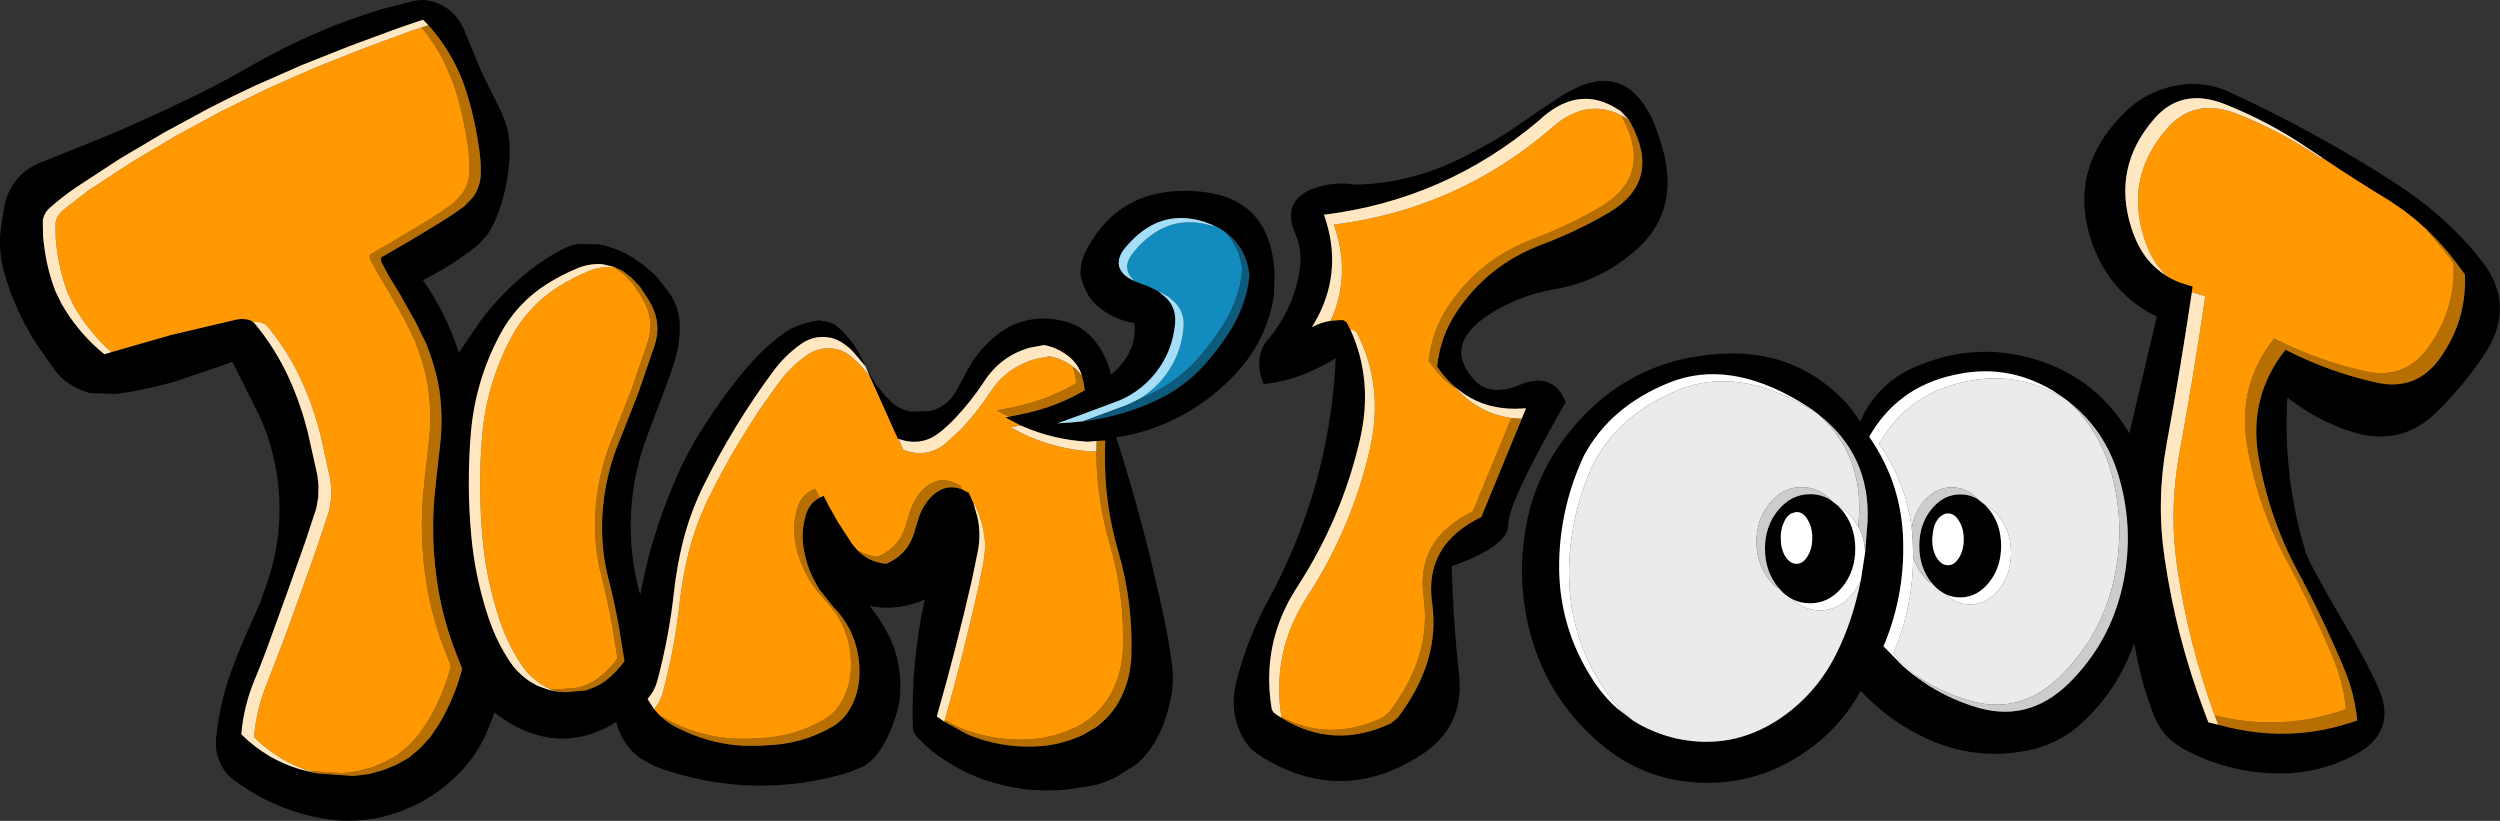
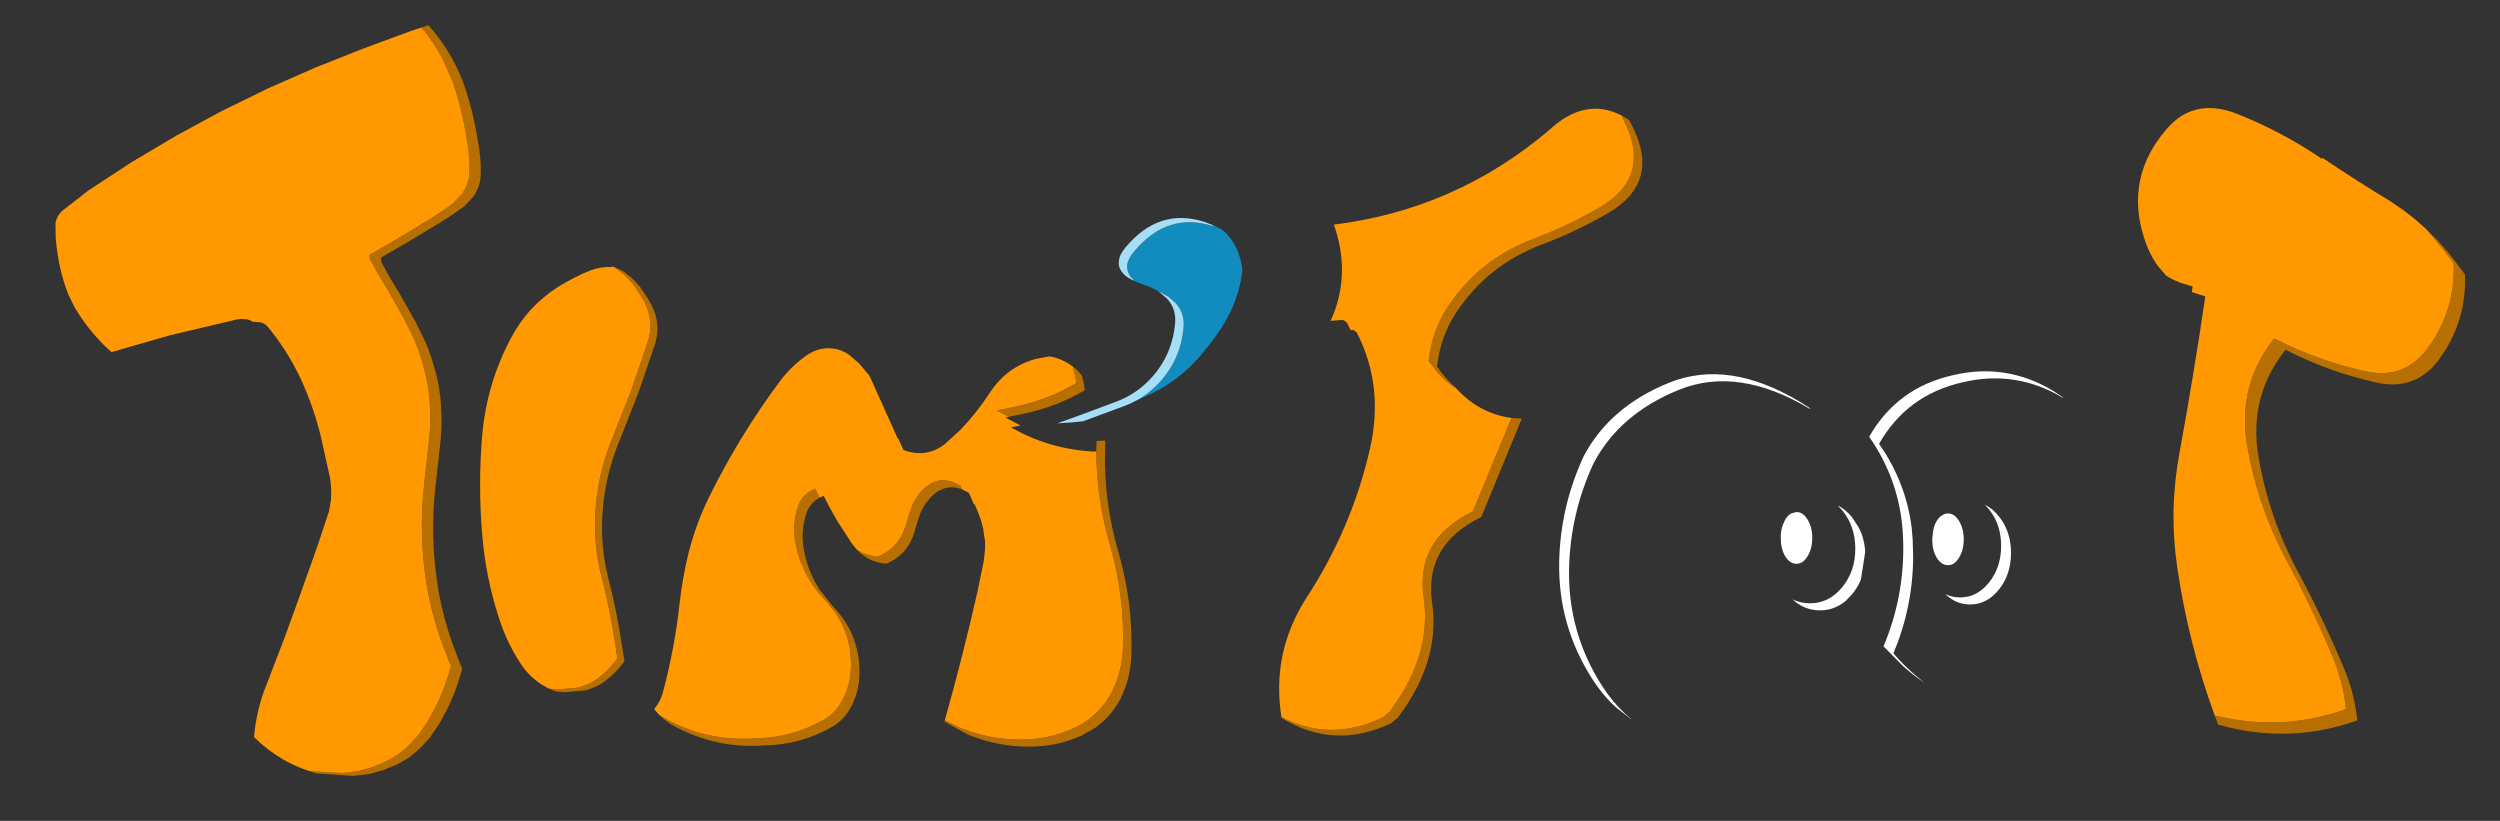
<svg xmlns="http://www.w3.org/2000/svg" height="174.5px" width="531.45px">
  <rect width="100%" height="100%" fill="#333333" stroke="none" />
  <g transform="matrix(1.0, 0.0, 0.0, 1.0, 265.7, 87.25)">
-     <path d="M56.2 -60.05 L60.8 -63.25 66.45 -67.0 67.55 -67.65 Q79.6 -74.5 85.6 -61.8 87.2 -58.05 88.1 -54.2 90.9 -42.05 82.3 -34.3 74.6 -27.35 64.4 -25.7 57.0 -24.35 50.8 -20.35 40.8 -13.85 47.9 -6.25 49.55 -4.55 52.35 -4.35 54.95 -4.35 57.4 -5.45 64.4 -8.35 67.15 -1.8 54.85 19.7 54.95 24.25 55.0 28.8 42.9 33.15 43.2 44.65 44.45 56.15 45.7 67.25 36.4 73.25 19.35 84.25 2.15 73.4 -0.55 71.7 -1.9 68.8 -4.4 63.5 -2.85 57.55 -0.55 48.5 3.95 40.25 17.0 16.2 18.25 -11.1 10.8 -6.45 2.95 -5.6 1.6 -8.5 2.15 -11.6 2.5 -13.45 3.6 -14.75 9.45 -21.6 10.65 -30.3 11.15 -34.15 9.65 -37.6 6.75 -44.25 12.95 -46.95 17.5 -48.8 22.45 -48.0 33.45 -48.25 43.5 -52.95 50.1 -56.05 56.2 -60.05 M80.55 -61.8 L78.8 -63.65 77.4 -64.5 Q69.35 -69.1 61.35 -61.55 41.5 -44.8 15.75 -41.6 19.75 -30.35 14.55 -20.1 L13.2 -17.7 Q15.1 -18.75 17.15 -19.05 L19.15 -19.2 19.9 -19.2 20.6 -18.7 21.4 -17.1 Q26.25 -6.45 23.45 5.95 19.6 22.9 9.95 37.7 2.4 49.4 4.6 63.2 4.7 63.85 5.15 64.3 L5.5 64.55 6.7 65.35 Q17.85 72.25 30.0 66.5 L31.45 65.3 Q40.5 53.35 38.75 41.0 36.95 28.6 49.2 22.65 L57.8 1.75 58.7 -0.45 56.4 -0.35 Q49.65 -0.35 44.75 -4.1 L43.65 -4.95 Q41.55 -6.75 39.8 -9.3 40.45 -15.5 43.7 -20.55 50.4 -30.9 62.15 -35.3 69.6 -38.1 76.4 -42.1 87.6 -48.8 80.95 -61.1 L80.55 -61.8 M-81.75 -9.4 L-80.75 -7.55 -80.35 -6.9 Q-78.6 -4.05 -76.2 -1.8 -74.4 -0.15 -71.95 0.25 L-68.25 0.15 Q-66.5 -0.15 -65.1 -1.15 -63.35 -2.35 -62.35 -4.3 L-59.45 -9.6 Q-57.95 -12.15 -55.9 -14.15 -54.05 -16.0 -51.9 -17.35 -49.8 -18.65 -47.35 -19.15 -43.95 -19.9 -40.5 -19.2 -35.4 -18.35 -32.4 -14.05 -30.25 -11.0 -29.55 -7.6 -27.55 -9.2 -26.3 -11.15 -24.1 -14.6 -24.55 -18.55 L-26.1 -18.9 Q-29.45 -19.75 -32.2 -22.05 -33.65 -23.2 -34.55 -24.85 -35.55 -26.75 -36.0 -28.75 -36.1 -31.35 -35.1 -33.4 -28.05 -47.7 -11.55 -46.6 4.65 -45.6 5.25 -28.75 L5.1 -24.55 Q4.75 -21.9 3.95 -19.5 3.15 -17.05 1.9 -14.65 0.1 -11.3 -2.35 -8.55 -7.75 -2.45 -15.0 1.35 -21.4 4.7 -28.4 5.7 -22.25 25.0 -18.1 44.85 -17.15 49.4 -16.55 54.05 -16.1 57.6 -16.8 61.05 -17.5 64.75 -18.85 67.85 -19.8 70.05 -21.25 72.1 -22.6 74.05 -24.45 75.45 L-28.4 77.9 Q-30.7 79.1 -33.1 79.7 L-39.0 80.6 Q-43.55 81.0 -48.1 80.5 -52.45 79.9 -56.65 78.45 -61.85 76.6 -66.4 73.3 -68.8 71.5 -70.8 69.35 -71.6 68.45 -71.65 67.35 -72.05 53.6 -69.1 40.15 -71.1 41.1 -73.35 41.55 -77.1 42.3 -80.85 41.55 -78.7 44.2 -77.1 47.2 -75.65 49.95 -74.95 52.85 -74.3 55.6 -74.3 58.55 -74.25 61.5 -75.05 64.25 -75.95 67.3 -77.35 70.1 -78.4 72.1 -79.75 73.7 -80.75 74.8 -82.1 75.65 L-85.1 76.9 Q-94.85 79.9 -104.95 79.75 -112.5 79.65 -119.75 77.75 -123.2 76.9 -126.5 75.65 L-129.65 73.9 Q-133.55 70.95 -134.7 66.2 -137.75 68.2 -141.35 69.15 -147.0 70.6 -152.6 68.65 -156.85 67.2 -160.55 64.2 L-162.0 67.9 Q-164.5 73.9 -169.3 78.3 -173.45 82.15 -178.45 84.35 -185.85 87.7 -194.0 87.15 -200.55 86.55 -206.8 83.85 -208.75 83.1 -210.55 82.05 -213.25 80.55 -215.75 78.75 -217.95 77.2 -219.0 74.7 -220.05 72.25 -219.75 69.5 -219.05 62.65 -216.75 56.05 -214.8 50.55 -212.25 45.1 L-210.25 40.5 -208.65 35.8 Q-206.9 30.5 -206.45 24.95 -205.9 18.25 -207.2 11.6 -208.3 6.05 -210.6 1.05 L-216.3 -10.35 Q-219.35 -9.2 -222.4 -8.2 L-228.5 -6.15 Q-234.7 -4.35 -241.05 -3.5 L-246.65 -3.7 Q-248.4 -4.25 -250.0 -5.05 -252.65 -6.55 -254.35 -9.0 L-257.35 -13.25 Q-262.55 -20.95 -264.9 -29.7 -266.1 -34.25 -265.5 -38.8 L-264.8 -43.3 Q-264.2 -46.55 -262.15 -49.05 -260.35 -51.25 -257.8 -52.4 L-249.85 -55.6 Q-236.65 -60.8 -223.95 -67.05 -217.65 -70.15 -211.55 -73.7 -198.8 -80.95 -184.9 -85.2 L-177.8 -87.05 Q-174.35 -87.75 -171.25 -85.85 -169.9 -85.05 -168.8 -83.75 -167.65 -82.4 -166.95 -80.7 L-165.35 -76.8 -163.3 -71.85 -160.35 -65.9 Q-159.1 -63.55 -158.3 -61.3 -157.6 -59.4 -157.45 -57.45 -157.25 -55.45 -157.4 -53.3 -157.85 -46.45 -160.45 -40.35 -161.2 -38.6 -162.3 -37.1 L-163.85 -35.4 Q-169.4 -30.85 -175.8 -27.7 -170.8 -20.6 -168.15 -12.25 L-163.75 -18.75 Q-161.45 -21.9 -158.75 -24.65 -156.05 -27.45 -153.0 -29.85 -149.9 -32.25 -146.45 -34.1 -144.65 -35.15 -142.6 -35.4 L-138.3 -35.3 Q-134.3 -34.5 -130.9 -32.3 -128.25 -30.6 -125.95 -28.25 L-123.15 -24.6 Q-122.0 -22.75 -121.5 -20.65 -121.05 -18.55 -121.25 -16.05 -121.4 -13.6 -122.1 -11.15 -122.85 -8.5 -123.9 -5.8 L-125.7 -1.0 -128.1 5.35 Q-131.05 13.2 -131.55 21.5 -132.05 30.5 -129.6 39.25 L-128.9 35.75 Q-127.8 30.55 -126.2 25.6 -124.6 20.65 -122.6 15.85 -120.7 11.2 -118.05 6.6 -115.45 2.2 -112.45 -2.0 -109.4 -6.3 -105.95 -10.2 -102.7 -13.85 -98.65 -16.7 -96.0 -18.5 -91.55 -19.15 -88.75 -18.75 -87.85 -17.95 -83.8 -14.5 -81.75 -9.4 L-84.15 -12.25 Q-85.15 -13.4 -86.4 -14.2 L-86.5 -14.3 Q-87.65 -15.05 -88.9 -15.4 -92.45 -16.2 -95.45 -14.1 -98.75 -11.75 -101.15 -8.55 -109.85 3.15 -116.3 16.3 -119.0 21.85 -120.55 28.0 -121.8 33.1 -122.4 38.35 -123.45 48.1 -126.0 57.6 -126.55 59.65 -128.05 61.35 L-126.75 63.35 -126.65 63.5 -125.5 64.8 -124.3 65.85 Q-122.8 67.0 -121.1 67.75 -112.55 71.95 -103.1 71.2 -95.3 71.05 -88.6 67.15 -86.3 65.7 -85.05 63.5 -83.1 60.15 -83.0 56.1 -82.9 51.7 -84.45 47.95 L-84.9 46.9 Q-86.3 44.05 -88.65 41.65 L-91.55 38.0 -92.1 37.05 Q-94.35 33.2 -94.95 28.7 -95.35 25.65 -94.45 22.45 -93.75 19.75 -91.45 18.55 L-90.6 18.15 -89.5 20.3 -87.65 23.6 -84.6 28.3 -83.5 29.65 Q-81.05 32.25 -77.35 32.6 -72.65 30.65 -71.3 25.75 L-70.4 22.8 Q-69.65 20.5 -68.1 18.75 -65.0 15.3 -61.15 16.8 L-59.75 17.5 -58.9 19.4 -58.75 19.8 -58.7 19.95 -57.9 22.75 Q-57.15 26.25 -57.8 29.75 L-59.05 35.85 Q-62.35 50.35 -66.5 64.85 L-66.55 65.05 -65.05 66.1 -64.95 66.15 -60.05 68.85 Q-52.0 72.2 -43.25 71.25 -39.25 70.7 -35.65 69.05 L-32.85 67.45 Q-29.45 65.0 -27.55 61.35 -26.45 59.2 -25.85 56.85 -25.3 54.55 -25.2 52.25 -24.8 40.85 -28.0 29.9 -31.0 19.6 -30.8 8.9 L-30.8 8.6 -30.75 6.4 -32.6 6.5 -34.5 6.65 Q-41.8 6.2 -48.25 3.4 L-48.75 3.2 -52.0 1.5 -51.25 1.35 -47.85 0.65 Q-41.05 -0.8 -35.1 -4.3 L-35.35 -5.95 -35.7 -7.35 -35.9 -7.95 Q-36.9 -10.5 -39.3 -12.05 L-39.35 -12.1 Q-41.45 -13.5 -43.8 -13.9 L-46.7 -13.35 Q-52.95 -11.65 -56.55 -6.05 -59.25 -1.95 -62.65 1.65 -64.25 3.35 -66.1 4.8 -69.9 7.7 -74.55 6.1 L-74.7 6.05 -74.85 6.0 -80.85 -7.35 -81.75 -9.4 M119.1 -0.45 L116.9 -1.85 Q101.7 -10.95 89.15 -5.9 76.6 -0.85 71.0 9.65 66.0 20.4 65.75 32.2 65.5 45.75 72.8 57.1 75.0 60.55 77.85 63.15 L81.4 65.9 Q85.55 68.55 90.7 69.75 102.35 72.25 112.3 65.75 120.2 60.55 124.55 51.95 128.15 44.85 129.9 35.95 L130.8 30.1 131.3 23.75 Q132.0 9.45 120.75 0.75 L120.7 0.7 119.1 -0.45 M126.5 -1.9 Q128.35 0.1 129.7 2.4 133.55 -6.2 142.25 -9.6 155.2 -14.9 168.4 -10.4 180.5 -6.15 186.95 4.9 L192.8 -19.95 Q183.7 -24.4 179.75 -33.75 172.95 -50.1 185.65 -63.05 190.4 -67.85 196.85 -69.05 202.65 -70.2 208.1 -67.75 226.9 -59.05 243.05 -48.6 254.55 -41.25 262.0 -31.6 269.3 -22.1 262.3 -11.7 257.9 -5.15 252.15 0.5 244.85 7.55 234.9 4.75 227.1 2.4 220.55 -2.75 219.55 13.95 224.4 30.0 225.15 32.6 233.5 46.8 237.4 53.45 239.8 58.75 244.05 68.1 235.35 72.95 226.65 77.75 216.7 77.1 206.9 76.6 198.3 71.85 193.95 69.4 192.15 64.8 189.3 57.35 188.0 49.45 184.7 58.9 177.5 65.85 172.2 71.0 165.0 72.35 154.0 74.45 143.75 69.7 135.8 66.0 129.85 59.6 125.05 68.35 116.45 73.65 106.65 79.75 95.15 79.1 83.7 78.45 75.0 71.25 62.55 61.0 59.05 45.1 56.95 35.5 58.5 25.85 60.25 14.6 67.05 5.7 80.2 -11.6 101.85 -12.1 116.4 -12.4 126.5 -1.9 M228.0 -53.7 L225.15 -55.6 Q216.65 -61.4 207.15 -65.15 198.05 -68.7 192.25 -62.0 183.25 -51.65 187.4 -38.75 188.65 -34.85 190.85 -32.1 192.55 -30.05 194.85 -28.6 196.2 -27.75 197.8 -27.15 L200.4 -26.35 200.25 -25.15 Q197.85 -9.0 194.9 7.0 192.65 19.2 194.45 31.35 196.9 48.25 203.0 64.3 L203.75 66.3 205.85 66.8 208.0 67.35 Q221.95 70.7 235.4 65.9 234.85 60.1 232.45 54.5 228.15 44.25 222.75 34.2 216.6 22.75 214.4 9.8 212.25 -2.95 220.15 -12.9 229.55 -8.1 239.6 -5.9 247.95 -4.1 252.95 -11.05 258.7 -19.1 258.3 -28.9 L256.7 -31.05 Q253.75 -35.1 250.15 -38.45 L247.75 -40.6 245.25 -42.55 242.4 -44.5 Q235.05 -48.95 228.0 -53.7 M173.9 -2.0 L172.9 -2.75 170.7 -4.2 Q160.75 -10.15 149.5 -7.5 137.6 -4.85 131.65 5.6 138.1 14.85 138.8 26.0 139.55 38.6 134.7 50.15 L138.9 54.4 Q141.05 56.3 143.4 57.9 148.1 61.05 153.65 62.85 165.2 66.75 174.1 58.0 182.8 49.4 185.5 37.4 188.1 25.65 184.75 14.15 181.85 4.15 173.9 -2.0 M154.8 18.9 L156.25 20.05 157.15 21.05 Q159.7 24.25 159.7 28.8 159.7 33.35 157.15 36.55 154.6 39.75 151.0 39.75 149.3 39.75 147.85 39.05 146.55 38.4 145.4 37.2 L144.85 36.55 Q142.3 33.35 142.3 28.8 142.3 24.25 144.85 21.05 147.4 17.85 151.0 17.85 153.1 17.85 154.8 18.9 M150.75 23.5 Q149.8 21.9 148.4 21.9 147.75 21.9 147.25 22.25 146.55 22.6 146.0 23.5 145.45 24.4 145.25 25.6 L145.05 27.4 Q145.05 29.7 146.0 31.3 147.0 32.9 148.4 32.9 149.8 32.9 150.75 31.3 151.75 29.7 151.75 27.4 151.75 25.1 150.75 23.5 M124.95 20.2 L125.9 21.2 Q128.7 24.6 128.7 29.4 128.7 34.2 125.9 37.6 123.1 41.0 119.1 41.0 117.05 41.0 115.35 40.15 114.0 39.45 112.85 38.25 L112.3 37.6 Q109.5 34.2 109.5 29.4 109.5 24.6 112.3 21.2 115.1 17.8 119.1 17.8 121.55 17.8 123.55 19.1 L124.95 20.2 M116.2 21.6 L115.2 21.85 Q114.4 22.2 113.8 23.2 L113.3 24.3 Q112.85 25.5 112.85 27.1 112.85 29.4 113.8 31.0 114.8 32.6 116.2 32.6 117.6 32.6 118.55 31.0 119.55 29.4 119.55 27.1 119.55 24.8 118.55 23.2 117.6 21.6 116.2 21.6 M-174.65 -81.9 L-175.75 -83.05 -177.15 -82.6 -180.95 -81.3 -191.25 -77.5 -201.45 -73.45 -211.45 -69.05 Q-216.4 -66.75 -221.25 -64.25 L-230.85 -59.05 -240.3 -53.45 -249.55 -47.4 Q-252.35 -45.5 -254.9 -43.25 -256.3 -42.15 -256.6 -40.4 L-256.55 -37.15 Q-256.3 -34.1 -255.65 -31.1 -255.0 -28.15 -253.9 -25.3 L-252.55 -22.55 Q-249.4 -17.1 -244.65 -12.9 L-243.5 -11.95 -242.0 -12.4 -229.5 -16.0 -215.3 -19.35 -214.4 -19.45 -213.1 -19.35 Q-212.45 -19.2 -211.95 -18.85 L-211.4 -18.3 Q-207.15 -13.1 -204.4 -7.15 -201.65 -1.15 -200.15 5.15 L-198.25 13.7 Q-198.05 14.9 -198.0 16.15 L-198.05 18.45 -198.45 20.8 -200.85 28.05 -204.35 37.9 -207.9 47.7 Q-209.65 52.65 -211.65 57.45 -213.9 62.9 -214.4 68.85 -211.75 71.5 -208.3 73.55 -205.15 75.35 -201.7 76.35 L-198.6 77.1 -198.4 77.15 -190.6 77.7 -187.25 77.3 -184.2 76.45 -181.4 75.3 -178.8 73.85 -176.45 71.85 -174.35 69.6 -172.45 66.8 Q-169.1 61.25 -167.45 54.95 L-169.0 50.95 Q-171.3 44.9 -172.45 38.5 -174.45 27.05 -173.05 15.5 L-172.0 6.05 Q-171.7 2.5 -171.95 -1.0 -172.15 -4.45 -173.0 -7.75 -173.85 -11.1 -175.15 -14.3 L-177.3 -18.7 -178.9 -21.55 -180.8 -24.9 -183.1 -28.7 -184.45 -31.2 Q-184.75 -31.65 -184.7 -32.5 -178.3 -36.15 -172.2 -39.9 -169.5 -41.55 -166.95 -43.45 L-165.1 -45.4 Q-164.35 -46.5 -163.95 -47.7 -163.5 -49.0 -163.5 -50.35 -163.45 -53.05 -163.85 -55.65 -164.4 -59.5 -165.3 -63.25 -166.05 -66.35 -167.1 -69.35 -167.9 -71.55 -168.95 -73.6 -171.3 -78.2 -174.65 -81.9 M-135.05 -30.45 L-135.25 -30.55 -135.4 -30.55 -135.5 -30.6 -137.7 -31.1 Q-140.25 -31.25 -142.65 -30.35 -146.3 -28.85 -149.55 -26.8 -155.95 -22.7 -159.5 -15.95 -164.65 -6.25 -165.6 4.75 -166.5 15.5 -165.55 26.25 -164.8 34.9 -162.15 43.15 -160.5 48.45 -157.6 52.95 -155.85 55.75 -153.0 57.65 L-151.5 58.5 -149.2 59.35 -147.5 59.75 -145.5 59.9 -141.05 59.5 -139.05 58.7 Q-138.05 58.25 -137.15 57.6 -134.7 55.75 -132.95 53.3 L-134.15 45.9 Q-135.1 40.65 -136.45 35.4 -137.55 31.1 -137.7 26.35 -137.85 21.3 -136.9 16.2 -135.95 11.05 -133.95 6.3 L-130.05 -3.6 -126.55 -13.8 Q-125.05 -18.3 -127.25 -22.5 L-128.05 -23.9 -129.65 -26.3 -131.5 -28.25 -133.4 -29.7 -135.05 -30.45 M-7.75 -39.35 L-9.7 -40.1 Q-19.35 -43.15 -26.4 -34.7 -27.7 -33.2 -27.85 -31.8 -28.05 -30.45 -27.05 -29.25 L-26.6 -28.75 -25.85 -28.2 -24.85 -27.65 -24.05 -27.3 -23.95 -27.25 -21.5 -26.35 -19.55 -25.4 -17.7 -23.85 -17.1 -23.15 Q-15.65 -21.15 -15.9 -18.45 -16.55 -11.55 -21.25 -6.6 -23.0 -4.75 -25.15 -3.45 -26.75 -2.45 -28.6 -1.8 L-36.1 1.0 -40.95 2.75 -37.9 2.55 -35.45 2.3 Q-31.05 1.75 -26.85 0.5 -22.05 -0.9 -17.65 -3.3 -12.55 -6.2 -8.75 -10.75 -6.5 -13.4 -4.6 -16.3 -1.5 -21.05 -0.4 -26.45 L-0.1 -28.75 Q-0.45 -31.8 -1.75 -34.05 -3.1 -36.45 -5.45 -38.05 L-6.25 -38.6 -7.75 -39.35" fill="#000000" fill-rule="evenodd" stroke="none" />
    <path d="M79.3 -62.55 L80.55 -61.8 80.95 -61.1 Q87.6 -48.8 76.4 -42.1 69.6 -38.1 62.15 -35.3 50.4 -30.9 43.7 -20.55 40.45 -15.5 39.8 -9.3 41.55 -6.75 43.65 -4.95 L43.6 -4.8 Q41.5 -6.2 39.75 -8.25 L38.0 -10.5 Q38.65 -16.7 41.9 -21.75 48.6 -32.1 60.35 -36.5 67.8 -39.3 74.6 -43.3 85.8 -50.0 79.15 -62.3 L79.3 -62.55 M57.8 1.75 L49.2 22.65 Q36.95 28.6 38.75 41.0 40.5 53.35 31.45 65.3 L30.0 66.5 Q17.85 72.25 6.7 65.35 L6.7 65.3 6.75 65.2 Q17.05 70.55 28.2 65.3 L29.65 64.1 Q38.7 52.15 36.95 39.8 35.15 27.4 47.4 21.45 L55.6 1.6 57.8 1.75 M-35.7 -7.35 L-35.35 -5.95 -35.1 -4.3 Q-41.05 -0.8 -47.85 0.65 L-51.25 1.35 -53.8 0.0 -51.25 -0.5 -49.65 -0.85 Q-42.85 -2.3 -36.9 -5.8 L-37.15 -7.45 -37.65 -9.35 Q-36.5 -8.5 -35.7 -7.35 M-32.6 6.5 L-30.75 6.4 -30.8 8.6 -30.8 8.9 Q-31.0 19.6 -28.0 29.9 -24.8 40.85 -25.2 52.25 -25.3 54.55 -25.85 56.85 -26.45 59.2 -27.55 61.35 -29.45 65.0 -32.85 67.45 L-35.65 69.05 Q-39.25 70.7 -43.25 71.25 -52.0 72.2 -60.05 68.85 L-64.95 66.15 -64.85 65.85 -61.85 67.35 Q-53.8 70.7 -45.05 69.75 -41.05 69.2 -37.45 67.55 -35.95 66.9 -34.65 65.95 -31.25 63.5 -29.35 59.85 -28.25 57.7 -27.65 55.35 -27.1 53.05 -27.0 50.75 -26.6 39.35 -29.8 28.4 -32.6 18.75 -32.65 8.7 L-32.6 6.5 M-61.15 16.8 Q-65.0 15.3 -68.1 18.75 -69.65 20.5 -70.4 22.8 L-71.3 25.75 Q-72.65 30.65 -77.35 32.6 -81.05 32.25 -83.5 29.65 -81.6 30.85 -79.15 31.1 -74.45 29.15 -73.1 24.25 L-72.2 21.3 Q-71.45 19.0 -69.9 17.25 -66.35 13.25 -61.75 15.9 L-61.55 16.0 -61.15 16.8 M-91.45 18.55 Q-93.75 19.75 -94.45 22.45 -95.35 25.65 -94.95 28.7 -94.35 33.2 -92.1 37.05 L-91.55 38.0 -88.65 41.65 Q-86.3 44.05 -84.9 46.9 L-84.45 47.95 Q-82.9 51.7 -83.0 56.1 -83.1 60.15 -85.05 63.5 -86.3 65.7 -88.6 67.15 -95.3 71.05 -103.1 71.2 -112.55 71.95 -121.1 67.75 -122.8 67.0 -124.3 65.85 L-125.5 64.8 -122.9 66.25 Q-114.35 70.45 -104.9 69.7 -97.1 69.55 -90.4 65.65 -88.1 64.2 -86.85 62.0 -84.9 58.65 -84.8 54.6 -84.65 48.75 -87.45 44.05 L-88.05 43.1 -89.95 40.7 -90.45 40.15 Q-93.5 36.95 -95.1 33.15 -96.35 30.35 -96.75 27.2 -97.15 24.15 -96.25 20.95 -95.4 17.75 -92.4 16.65 L-91.45 18.55 M205.1 64.85 L205.6 64.95 Q219.55 68.3 233.0 63.5 232.45 57.7 230.05 52.1 225.75 41.85 220.35 31.8 214.2 20.35 212.0 7.4 209.85 -5.35 217.75 -15.3 227.15 -10.5 237.2 -8.3 245.55 -6.5 250.55 -13.45 256.3 -21.5 255.9 -31.3 L254.3 -33.45 250.15 -38.45 Q253.75 -35.1 256.7 -31.05 L258.3 -28.9 Q258.7 -19.1 252.95 -11.05 247.95 -4.1 239.6 -5.9 229.55 -8.1 220.15 -12.9 212.25 -2.95 214.4 9.8 216.6 22.75 222.75 34.2 228.15 44.25 232.45 54.5 234.85 60.1 235.4 65.9 221.95 70.7 208.0 67.35 L205.85 66.8 205.1 64.85 M-176.1 -81.4 L-174.65 -81.9 Q-171.3 -78.2 -168.95 -73.6 -167.9 -71.55 -167.1 -69.35 -166.05 -66.35 -165.3 -63.25 -164.4 -59.5 -163.85 -55.65 -163.45 -53.05 -163.5 -50.35 -163.5 -49.0 -163.95 -47.7 -164.35 -46.5 -165.1 -45.4 L-166.95 -43.45 Q-169.5 -41.55 -172.2 -39.9 -178.3 -36.15 -184.7 -32.5 -184.75 -31.65 -184.45 -31.2 L-183.1 -28.7 -180.8 -24.9 -178.9 -21.55 -177.3 -18.7 -175.15 -14.3 Q-173.85 -11.1 -173.0 -7.75 -172.15 -4.45 -171.95 -1.0 -171.7 2.5 -172.0 6.05 L-173.05 15.5 Q-174.45 27.05 -172.45 38.5 -171.3 44.9 -169.0 50.95 L-167.45 54.95 Q-169.1 61.25 -172.45 66.8 L-174.35 69.6 -176.45 71.85 -178.8 73.85 -181.4 75.3 -184.2 76.45 -187.25 77.3 -190.6 77.7 -198.4 77.15 -198.6 77.1 -200.0 76.65 -193.0 77.1 -189.65 76.7 -186.6 75.85 -183.8 74.7 -181.2 73.25 -178.85 71.25 -176.75 69.0 -174.85 66.2 Q-171.5 60.65 -169.85 54.35 L-171.4 50.35 Q-173.7 44.3 -174.85 37.9 -176.85 26.45 -175.45 14.9 L-174.4 5.45 Q-174.1 1.9 -174.35 -1.6 -174.55 -5.05 -175.4 -8.35 -176.25 -11.7 -177.55 -14.9 L-179.7 -19.3 -181.3 -22.15 -183.2 -25.5 -185.5 -29.3 -186.85 -31.8 Q-187.15 -32.25 -187.1 -33.1 -180.7 -36.75 -174.6 -40.5 -171.9 -42.15 -169.35 -44.05 L-167.5 -46.0 Q-166.75 -47.1 -166.35 -48.3 -165.9 -49.6 -165.9 -50.95 -165.85 -53.65 -166.25 -56.25 -166.8 -60.1 -167.7 -63.85 -168.45 -66.95 -169.5 -69.95 L-171.35 -74.2 Q-173.35 -78.15 -176.1 -81.4 M-149.0 59.15 L-147.0 59.3 -142.55 58.9 -140.55 58.1 Q-139.55 57.65 -138.65 57.0 -136.2 55.15 -134.45 52.7 L-135.65 45.3 Q-136.6 40.05 -137.95 34.8 -139.05 30.5 -139.2 25.75 -139.35 20.7 -138.4 15.6 -137.45 10.45 -135.45 5.7 L-131.55 -4.2 -128.05 -14.4 Q-126.55 -18.9 -128.75 -23.1 L-129.55 -24.5 -131.15 -26.9 -133.0 -28.85 -134.9 -30.3 -135.05 -30.45 -133.4 -29.7 -131.5 -28.25 -129.65 -26.3 -128.05 -23.9 -127.25 -22.5 Q-125.05 -18.3 -126.55 -13.8 L-130.05 -3.6 -133.95 6.3 Q-135.95 11.05 -136.9 16.2 -137.85 21.3 -137.7 26.35 -137.55 31.1 -136.45 35.4 -135.1 40.65 -134.15 45.9 L-132.95 53.3 Q-134.7 55.75 -137.15 57.6 -138.05 58.25 -139.05 58.7 L-141.05 59.5 -145.5 59.9 -147.5 59.75 -149.0 59.15" fill="#b86f01" fill-rule="evenodd" stroke="none" />
    <path d="M17.15 -19.05 L17.75 -20.4 Q21.35 -29.6 17.85 -39.5 43.6 -42.7 63.45 -59.45 71.15 -66.7 78.9 -62.75 L79.3 -62.55 79.15 -62.3 Q85.8 -50.0 74.6 -43.3 67.8 -39.3 60.35 -36.5 48.6 -32.1 41.9 -21.75 38.65 -16.7 38.0 -10.5 L39.75 -8.25 Q41.5 -6.2 43.6 -4.8 L43.65 -4.95 44.05 -4.5 Q48.8 0.65 55.6 1.6 L47.4 21.45 Q35.15 27.4 36.95 39.8 38.7 52.15 29.65 64.1 L28.2 65.3 Q17.05 70.55 6.75 65.2 L6.7 65.3 6.7 65.15 Q4.55 51.45 12.05 39.8 21.7 25.0 25.55 8.05 28.55 -5.3 22.7 -16.6 L22.0 -17.1 21.4 -17.1 20.6 -18.7 19.9 -19.2 19.15 -19.2 17.15 -19.05 M-80.85 -7.35 L-74.85 6.0 -74.7 6.05 -73.65 8.4 Q-68.85 10.2 -64.9 7.2 L-61.45 4.05 Q-58.05 0.45 -55.35 -3.65 -51.75 -9.25 -45.5 -10.95 L-42.6 -11.5 Q-40.2 -11.1 -38.1 -9.65 L-37.65 -9.35 -37.15 -7.45 -36.9 -5.8 Q-42.85 -2.3 -49.65 -0.85 L-51.25 -0.5 -53.8 0.0 -51.25 1.35 -52.0 1.5 -48.75 3.2 -50.8 3.6 -48.25 4.95 Q-41.25 8.3 -33.3 8.75 L-32.65 8.7 Q-32.6 18.75 -29.8 28.4 -26.6 39.35 -27.0 50.75 -27.1 53.05 -27.65 55.35 -28.25 57.7 -29.35 59.85 -31.25 63.5 -34.65 65.95 -35.95 66.9 -37.45 67.55 -41.05 69.2 -45.05 69.75 -53.8 70.7 -61.85 67.35 L-64.85 65.85 Q-60.95 52.05 -57.85 38.25 L-56.6 32.15 -56.3 29.55 -56.3 28.75 -56.3 27.85 -56.7 25.15 Q-57.3 22.45 -58.55 19.9 L-58.7 19.95 -58.75 19.8 -58.9 19.4 -59.75 17.5 -61.15 16.8 -61.55 16.0 -61.75 15.9 Q-66.35 13.25 -69.9 17.25 -71.45 19.0 -72.2 21.3 L-73.1 24.25 Q-74.45 29.15 -79.15 31.1 -81.6 30.85 -83.5 29.65 L-84.6 28.3 -87.65 23.6 -89.5 20.3 -90.6 18.15 -91.45 18.55 -92.4 16.65 Q-95.4 17.75 -96.25 20.95 -97.15 24.15 -96.75 27.2 -96.35 30.35 -95.1 33.15 -93.5 36.95 -90.45 40.15 L-89.95 40.7 -88.05 43.1 -87.45 44.05 Q-84.65 48.75 -84.8 54.6 -84.9 58.65 -86.85 62.0 -88.1 64.2 -90.4 65.65 -97.1 69.55 -104.9 69.7 -114.35 70.45 -122.9 66.25 L-125.5 64.8 -126.65 63.5 Q-125.3 61.9 -124.8 60.0 -122.25 50.5 -121.2 40.75 -120.6 35.5 -119.35 30.4 -117.8 24.25 -115.1 18.7 -108.65 5.55 -99.95 -6.15 -97.55 -9.35 -94.25 -11.7 -91.25 -13.8 -87.7 -13.0 -86.45 -12.65 -85.3 -11.9 L-83.2 -10.1 -82.95 -9.85 -80.85 -7.35 M194.85 -28.6 L193.1 -30.6 Q191.2 -33.2 190.1 -36.65 185.95 -49.55 194.95 -59.9 200.75 -66.6 209.85 -63.05 219.35 -59.3 227.85 -53.5 L228.0 -53.7 Q235.05 -48.95 242.4 -44.5 L245.25 -42.55 247.75 -40.6 250.15 -38.45 254.3 -33.45 255.9 -31.3 Q256.3 -21.5 250.55 -13.45 245.55 -6.5 237.2 -8.3 227.15 -10.5 217.75 -15.3 209.85 -5.35 212.0 7.4 214.2 20.35 220.35 31.8 225.75 41.85 230.05 52.1 232.45 57.7 233.0 63.5 219.55 68.3 205.6 64.95 L205.1 64.85 Q199.5 49.5 197.15 33.45 195.35 21.3 197.6 9.1 200.65 -7.5 203.1 -24.25 L200.25 -25.15 200.4 -26.35 197.8 -27.15 Q196.2 -27.75 194.85 -28.6 M-242.0 -12.4 L-243.1 -13.4 Q-247.05 -17.2 -249.85 -21.95 L-251.2 -24.7 Q-252.3 -27.55 -252.95 -30.5 -253.6 -33.5 -253.85 -36.55 L-253.9 -39.8 Q-253.6 -41.55 -252.2 -42.65 L-246.85 -46.8 -237.6 -52.85 -228.15 -58.45 -218.55 -63.65 -208.75 -68.45 -198.75 -72.85 -188.55 -76.9 -178.25 -80.7 -176.1 -81.4 Q-173.35 -78.15 -171.35 -74.2 L-169.5 -69.95 Q-168.45 -66.95 -167.7 -63.85 -166.8 -60.1 -166.25 -56.25 -165.85 -53.65 -165.9 -50.95 -165.9 -49.6 -166.35 -48.3 -166.75 -47.1 -167.5 -46.0 L-169.35 -44.05 Q-171.9 -42.15 -174.6 -40.5 -180.7 -36.75 -187.1 -33.1 -187.15 -32.25 -186.85 -31.8 L-185.5 -29.3 -183.2 -25.5 -181.3 -22.15 -179.7 -19.3 -177.55 -14.9 Q-176.25 -11.7 -175.4 -8.35 -174.55 -5.05 -174.35 -1.6 -174.1 1.9 -174.4 5.45 L-175.45 14.9 Q-176.85 26.45 -174.85 37.9 -173.7 44.3 -171.4 50.35 L-169.85 54.35 Q-171.5 60.65 -174.85 66.2 L-176.75 69.0 -178.85 71.25 -181.2 73.25 -183.8 74.7 -186.6 75.85 -189.65 76.7 -193.0 77.1 -200.0 76.65 Q-202.9 75.7 -205.6 74.15 -209.05 72.1 -211.7 69.45 -211.2 63.5 -208.95 58.05 L-205.2 48.3 -201.65 38.5 -198.15 28.65 -195.75 21.4 -195.35 19.05 Q-195.25 17.9 -195.3 16.75 -195.35 15.5 -195.55 14.3 L-197.45 5.75 Q-198.95 -0.55 -201.7 -6.55 -204.45 -12.5 -208.7 -17.7 -209.35 -18.5 -210.4 -18.75 L-211.95 -18.85 Q-212.45 -19.2 -213.1 -19.35 L-214.4 -19.45 -215.3 -19.35 -229.5 -16.0 -242.0 -12.4 M-135.5 -30.6 L-135.4 -30.55 -135.25 -30.55 -135.05 -30.45 -134.9 -30.3 -133.0 -28.85 -131.15 -26.9 -129.55 -24.5 -128.75 -23.1 Q-126.55 -18.9 -128.05 -14.4 L-131.55 -4.2 -135.45 5.7 Q-137.45 10.45 -138.4 15.6 -139.35 20.7 -139.2 25.75 -139.05 30.5 -137.95 34.8 -136.6 40.05 -135.65 45.3 L-134.45 52.7 Q-136.2 55.15 -138.65 57.0 -139.55 57.65 -140.55 58.1 L-142.55 58.9 -147.0 59.3 -149.0 59.15 -150.6 58.25 Q-153.45 56.35 -155.2 53.55 -158.1 49.05 -159.75 43.75 -162.4 35.5 -163.15 26.85 -164.1 16.1 -163.2 5.35 -162.25 -5.65 -157.1 -15.35 -153.55 -22.1 -147.15 -26.2 -143.9 -28.25 -140.25 -29.75 -137.95 -30.6 -135.5 -30.5 L-135.5 -30.6 M-198.4 77.15 L-198.6 77.1 -198.4 77.15" fill="#ff9801" fill-rule="evenodd" stroke="none" />
-     <path d="M17.15 -19.05 Q15.1 -18.75 13.2 -17.7 L14.55 -20.1 Q19.75 -30.35 15.75 -41.6 41.5 -44.8 61.35 -61.55 69.35 -69.1 77.4 -64.5 L78.8 -63.65 80.55 -61.8 79.3 -62.55 78.9 -62.75 Q71.15 -66.7 63.45 -59.45 43.6 -42.7 17.85 -39.5 21.35 -29.6 17.75 -20.4 L17.15 -19.05 M43.65 -4.95 L44.75 -4.1 Q49.65 -0.35 56.4 -0.35 L58.7 -0.45 57.8 1.75 55.6 1.6 Q48.8 0.65 44.05 -4.5 L43.65 -4.95 M6.7 65.35 L5.5 64.55 5.15 64.3 Q4.7 63.85 4.6 63.2 2.4 49.4 9.95 37.7 19.6 22.9 23.45 5.95 26.25 -6.45 21.4 -17.1 L22.0 -17.1 22.7 -16.6 Q28.55 -5.3 25.55 8.05 21.7 25.0 12.05 39.8 4.55 51.45 6.7 65.15 L6.7 65.3 6.7 65.35 M-81.75 -9.4 L-80.85 -7.35 -82.95 -9.85 -83.2 -10.1 -85.3 -11.9 Q-86.45 -12.65 -87.7 -13.0 -91.25 -13.8 -94.25 -11.7 -97.55 -9.35 -99.95 -6.15 -108.65 5.55 -115.1 18.7 -117.8 24.25 -119.35 30.4 -120.6 35.5 -121.2 40.75 -122.25 50.5 -124.8 60.0 -125.3 61.9 -126.65 63.5 L-126.75 63.35 -128.05 61.35 Q-126.55 59.65 -126.0 57.6 -123.45 48.1 -122.4 38.35 -121.8 33.1 -120.55 28.0 -119.0 21.85 -116.3 16.3 -109.85 3.15 -101.15 -8.55 -98.75 -11.75 -95.45 -14.1 -92.45 -16.2 -88.9 -15.4 -87.65 -15.05 -86.5 -14.3 L-86.4 -14.2 Q-85.15 -13.4 -84.15 -12.25 L-81.75 -9.4 M-74.7 6.05 L-74.55 6.1 Q-69.9 7.7 -66.1 4.8 -64.25 3.35 -62.65 1.65 -59.25 -1.95 -56.55 -6.05 -52.95 -11.65 -46.7 -13.35 L-43.8 -13.9 Q-41.45 -13.5 -39.35 -12.1 L-39.3 -12.05 Q-36.9 -10.5 -35.9 -7.95 L-35.7 -7.35 Q-36.5 -8.5 -37.65 -9.35 L-38.1 -9.65 Q-40.2 -11.1 -42.6 -11.5 L-45.5 -10.95 Q-51.75 -9.25 -55.35 -3.65 -58.05 0.45 -61.45 4.05 L-64.9 7.2 Q-68.85 10.2 -73.65 8.4 L-74.7 6.05 M-48.75 3.2 L-48.25 3.4 Q-41.8 6.2 -34.5 6.65 L-32.6 6.5 -32.65 8.7 -33.3 8.75 Q-41.25 8.3 -48.25 4.95 L-50.8 3.6 -48.75 3.2 M-64.95 66.15 L-65.05 66.1 -66.55 65.05 -66.5 64.85 Q-62.35 50.35 -59.05 35.85 L-57.8 29.75 Q-57.15 26.25 -57.9 22.75 L-58.7 19.95 -58.55 19.9 Q-57.3 22.45 -56.7 25.15 L-56.3 27.85 -56.3 28.75 -56.3 29.55 -56.6 32.15 -57.85 38.25 Q-60.95 52.05 -64.85 65.85 L-64.95 66.15 M228.0 -53.7 L227.85 -53.5 Q219.35 -59.3 209.85 -63.05 200.75 -66.6 194.95 -59.9 185.95 -49.55 190.1 -36.65 191.2 -33.2 193.1 -30.6 L194.85 -28.6 Q192.55 -30.05 190.85 -32.1 188.65 -34.85 187.4 -38.75 183.25 -51.65 192.25 -62.0 198.05 -68.7 207.15 -65.15 216.65 -61.4 225.15 -55.6 L228.0 -53.7 M200.25 -25.15 L203.1 -24.25 Q200.65 -7.5 197.6 9.1 195.35 21.3 197.15 33.45 199.5 49.5 205.1 64.85 L205.85 66.8 203.75 66.3 203.0 64.3 Q196.9 48.25 194.45 31.35 192.65 19.2 194.9 7.0 197.85 -9.0 200.25 -25.15 M-176.1 -81.4 L-178.25 -80.7 -188.55 -76.9 -198.75 -72.85 -208.75 -68.45 -218.55 -63.65 -228.15 -58.45 -237.6 -52.85 -246.85 -46.8 -252.2 -42.65 Q-253.6 -41.55 -253.9 -39.8 L-253.85 -36.55 Q-253.6 -33.5 -252.95 -30.5 -252.3 -27.55 -251.2 -24.7 L-249.85 -21.95 Q-247.05 -17.2 -243.1 -13.4 L-242.0 -12.4 -243.5 -11.95 -244.65 -12.9 Q-249.4 -17.1 -252.55 -22.55 L-253.9 -25.3 Q-255.0 -28.15 -255.65 -31.1 -256.3 -34.1 -256.55 -37.15 L-256.6 -40.4 Q-256.3 -42.15 -254.9 -43.25 -252.35 -45.5 -249.55 -47.4 L-240.3 -53.45 -230.85 -59.05 -221.25 -64.25 Q-216.4 -66.75 -211.45 -69.05 L-201.45 -73.45 -191.25 -77.5 -180.95 -81.3 -177.15 -82.6 -175.75 -83.05 -174.65 -81.9 -176.1 -81.4 M-211.95 -18.85 L-210.4 -18.75 Q-209.35 -18.5 -208.7 -17.7 -204.45 -12.5 -201.7 -6.55 -198.95 -0.55 -197.45 5.75 L-195.55 14.3 Q-195.35 15.5 -195.3 16.75 -195.25 17.9 -195.35 19.05 L-195.75 21.4 -198.15 28.65 -201.65 38.5 -205.2 48.3 -208.95 58.05 Q-211.2 63.5 -211.7 69.45 -209.05 72.1 -205.6 74.15 -202.9 75.7 -200.0 76.65 L-198.6 77.1 -201.7 76.35 Q-205.15 75.35 -208.3 73.55 -211.75 71.5 -214.4 68.85 -213.9 62.9 -211.65 57.45 -209.65 52.65 -207.9 47.7 L-204.35 37.9 -200.85 28.05 -198.45 20.8 -198.05 18.45 -198.0 16.15 Q-198.05 14.9 -198.25 13.7 L-200.15 5.15 Q-201.65 -1.15 -204.4 -7.15 -207.15 -13.1 -211.4 -18.3 L-211.95 -18.85 M-135.5 -30.6 L-135.5 -30.5 Q-137.95 -30.6 -140.25 -29.75 -143.9 -28.25 -147.15 -26.2 -153.55 -22.1 -157.1 -15.35 -162.25 -5.65 -163.2 5.35 -164.1 16.1 -163.15 26.85 -162.4 35.5 -159.75 43.75 -158.1 49.05 -155.2 53.55 -153.45 56.35 -150.6 58.25 L-149.0 59.15 -147.5 59.75 -149.2 59.35 -151.5 58.5 -153.0 57.65 Q-155.85 55.75 -157.6 52.95 -160.5 48.45 -162.15 43.15 -164.8 34.9 -165.55 26.25 -166.5 15.5 -165.6 4.75 -164.65 -6.25 -159.5 -15.95 -155.95 -22.7 -149.55 -26.8 -146.3 -28.85 -142.65 -30.35 -140.25 -31.25 -137.7 -31.1 L-135.5 -30.6" fill="#ffe7c1" fill-rule="evenodd" stroke="none" />
-     <path d="M81.4 65.9 L79.8 64.5 Q77.05 61.95 74.9 58.6 67.6 47.25 67.85 33.7 68.1 21.9 73.1 11.15 78.7 0.65 91.25 -4.4 103.8 -9.45 119.0 -0.35 L119.1 -0.45 120.7 0.7 120.75 0.75 Q130.15 9.15 129.5 22.25 L129.35 24.75 128.0 22.7 Q126.6 21.0 124.95 20.2 L123.55 19.1 Q122.4 17.85 121.05 17.2 119.35 16.3 117.3 16.3 113.85 16.3 111.3 18.85 L110.5 19.7 109.4 21.3 Q107.7 24.15 107.7 27.9 107.7 32.7 110.5 36.1 L111.45 37.15 112.2 37.75 112.3 37.6 112.85 38.25 Q114.0 39.45 115.35 40.15 117.85 42.5 121.2 42.5 124.25 42.5 126.65 40.5 L128.0 39.1 Q129.2 37.65 129.9 35.95 128.15 44.85 124.55 51.95 120.2 60.55 112.3 65.75 102.35 72.25 90.7 69.75 85.55 68.55 81.4 65.9 M172.9 -2.75 L173.9 -2.0 Q180.4 3.85 182.95 12.65 186.3 24.15 183.7 35.9 181.0 47.9 172.3 56.5 163.4 65.25 151.85 61.35 146.15 59.5 141.35 56.2 138.95 54.15 136.8 51.65 140.95 41.75 141.0 31.1 141.65 33.25 143.05 35.05 L143.95 36.05 144.75 36.75 144.85 36.55 145.4 37.2 Q146.55 38.4 147.85 39.05 150.1 41.25 153.1 41.25 156.7 41.25 159.25 38.05 161.8 34.85 161.8 30.3 161.8 25.75 159.25 22.55 157.9 20.85 156.25 20.05 L154.8 18.9 Q153.65 17.7 152.35 17.05 150.9 16.35 149.2 16.35 145.8 16.35 143.35 19.25 L143.05 19.55 Q141.95 20.95 141.35 22.6 140.9 23.75 140.7 25.05 139.5 15.3 133.75 7.1 139.7 -3.35 151.6 -6.0 162.85 -8.65 172.8 -2.7 L172.9 -2.75" fill="#ebebeb" fill-rule="evenodd" stroke="none" />
    <path d="M81.4 65.9 L77.85 63.15 Q75.0 60.55 72.8 57.1 65.5 45.75 65.75 32.2 66.0 20.4 71.0 9.65 76.6 -0.85 89.15 -5.9 101.7 -10.95 116.9 -1.85 L119.1 -0.45 119.0 -0.35 Q103.8 -9.45 91.25 -4.4 78.7 0.65 73.1 11.15 68.1 21.9 67.85 33.7 67.6 47.25 74.9 58.6 77.05 61.95 79.8 64.5 L81.4 65.9 M130.8 30.1 L129.9 35.95 Q129.2 37.65 128.0 39.1 L126.65 40.5 Q124.25 42.5 121.2 42.5 117.85 42.5 115.35 40.15 117.05 41.0 119.1 41.0 123.1 41.0 125.9 37.6 128.7 34.2 128.7 29.4 128.7 24.6 125.9 21.2 L124.95 20.2 Q126.6 21.0 128.0 22.7 L129.35 24.75 Q130.65 27.1 130.8 30.1 M172.9 -2.75 L172.8 -2.7 Q162.85 -8.65 151.6 -6.0 139.7 -3.35 133.75 7.1 139.5 15.3 140.7 25.05 L140.9 27.5 141.0 31.1 Q140.95 41.75 136.8 51.65 138.95 54.15 141.35 56.2 L143.4 57.9 Q141.05 56.3 138.9 54.4 L134.7 50.15 Q139.55 38.6 138.8 26.0 138.1 14.85 131.65 5.6 137.6 -4.85 149.5 -7.5 160.75 -10.15 170.7 -4.2 L172.9 -2.75 M156.25 20.05 Q157.9 20.85 159.25 22.55 161.8 25.75 161.8 30.3 161.8 34.85 159.25 38.05 156.7 41.25 153.1 41.25 150.1 41.25 147.85 39.05 149.3 39.75 151.0 39.75 154.6 39.75 157.15 36.55 159.7 33.35 159.7 28.8 159.7 24.25 157.15 21.05 L156.25 20.05 M150.75 23.5 Q151.75 25.1 151.75 27.4 151.75 29.7 150.75 31.3 149.8 32.9 148.4 32.9 147.0 32.9 146.0 31.3 145.05 29.7 145.05 27.4 L145.25 25.6 Q145.45 24.4 146.0 23.5 146.55 22.6 147.25 22.25 147.75 21.9 148.4 21.9 149.8 21.9 150.75 23.5 M116.2 21.6 Q117.6 21.6 118.55 23.2 119.55 24.8 119.55 27.1 119.55 29.4 118.55 31.0 117.6 32.6 116.2 32.6 114.8 32.6 113.8 31.0 112.85 29.4 112.85 27.1 112.85 25.5 113.3 24.3 L113.8 23.2 Q114.4 22.2 115.2 21.85 L116.2 21.6" fill="#ffffff" fill-rule="evenodd" stroke="none" />
-     <path d="M120.75 0.75 Q132.0 9.45 131.3 23.75 L130.8 30.1 Q130.65 27.1 129.35 24.75 L129.5 22.25 Q130.15 9.15 120.75 0.75 M140.7 25.05 Q140.9 23.75 141.35 22.6 141.95 20.95 143.05 19.55 L143.35 19.25 Q145.8 16.35 149.2 16.35 150.9 16.35 152.35 17.05 153.65 17.7 154.8 18.9 153.1 17.85 151.0 17.85 147.4 17.85 144.85 21.05 142.3 24.25 142.3 28.8 142.3 33.35 144.85 36.55 L144.75 36.75 143.95 36.05 143.05 35.05 Q141.65 33.25 141.0 31.1 L140.9 27.5 140.7 25.05 M141.35 56.2 Q146.15 59.5 151.85 61.35 163.4 65.25 172.3 56.5 181.0 47.9 183.7 35.9 186.3 24.15 182.95 12.65 180.4 3.85 173.9 -2.0 181.85 4.15 184.75 14.15 188.1 25.65 185.5 37.4 182.8 49.4 174.1 58.0 165.2 66.75 153.65 62.85 148.1 61.05 143.4 57.9 L141.35 56.2 M112.3 37.6 L112.2 37.75 111.45 37.15 110.5 36.1 Q107.7 32.7 107.7 27.9 107.7 24.15 109.4 21.3 L110.5 19.7 111.3 18.85 Q113.85 16.3 117.3 16.3 119.35 16.3 121.05 17.2 122.4 17.85 123.55 19.1 121.55 17.8 119.1 17.8 115.1 17.8 112.3 21.2 109.5 24.6 109.5 29.4 109.5 34.2 112.3 37.6" fill="#cccccc" fill-rule="evenodd" stroke="none" />
    <path d="M-24.85 -27.65 L-24.8 -27.85 -25.3 -28.35 Q-26.15 -29.45 -26.1 -30.7 -26.0 -32.15 -24.6 -33.8 -17.55 -42.25 -7.9 -39.2 L-7.75 -39.35 -6.25 -38.6 -5.45 -38.05 Q-3.0 -35.75 -2.05 -32.25 -1.75 -31.15 -1.6 -29.95 L-1.9 -27.65 Q-3.0 -22.25 -6.1 -17.5 -8.0 -14.6 -10.25 -11.95 -14.05 -7.4 -19.15 -4.5 L-19.25 -4.45 Q-21.45 -3.25 -23.75 -2.3 -21.4 -3.65 -19.45 -5.7 L-18.95 -6.25 Q-14.7 -11.05 -14.1 -17.55 -13.8 -20.75 -15.9 -22.95 L-17.35 -24.2 -19.55 -25.4 -21.5 -26.35 -23.95 -27.25 -24.05 -27.3 -24.85 -27.65" fill="#128bbe" fill-rule="evenodd" stroke="none" />
    <path d="M-7.75 -39.35 L-7.9 -39.2 Q-17.55 -42.25 -24.6 -33.8 -26.0 -32.15 -26.1 -30.7 -26.15 -29.45 -25.3 -28.35 L-24.8 -27.85 -24.85 -27.65 -25.85 -28.2 -26.6 -28.75 -27.05 -29.25 Q-28.05 -30.45 -27.85 -31.8 -27.7 -33.2 -26.4 -34.7 -19.35 -43.15 -9.7 -40.1 L-7.75 -39.35 M-19.55 -25.4 L-17.35 -24.2 -15.9 -22.95 Q-13.8 -20.75 -14.1 -17.55 -14.7 -11.05 -18.95 -6.25 L-19.45 -5.7 Q-21.4 -3.65 -23.75 -2.3 -25.2 -1.5 -26.8 -0.9 L-35.45 2.3 -37.9 2.55 -40.95 2.75 -36.1 1.0 -28.6 -1.8 Q-26.75 -2.45 -25.15 -3.45 -23.0 -4.75 -21.25 -6.6 -16.55 -11.55 -15.9 -18.45 -15.65 -21.15 -17.1 -23.15 L-17.7 -23.85 -19.55 -25.4" fill="#a4def7" fill-rule="evenodd" stroke="none" />
-     <path d="M-23.75 -2.3 Q-21.45 -3.25 -19.25 -4.45 L-19.15 -4.5 Q-14.05 -7.4 -10.25 -11.95 -8.0 -14.6 -6.1 -17.5 -3.0 -22.25 -1.9 -27.65 L-1.6 -29.95 Q-1.75 -31.15 -2.05 -32.25 -3.0 -35.75 -5.45 -38.05 -3.1 -36.45 -1.75 -34.05 -0.45 -31.8 -0.1 -28.75 L-0.4 -26.45 Q-1.5 -21.05 -4.6 -16.3 -6.5 -13.4 -8.75 -10.75 -12.55 -6.2 -17.65 -3.3 -22.05 -0.9 -26.85 0.5 -31.05 1.75 -35.45 2.3 L-26.8 -0.9 Q-25.2 -1.5 -23.75 -2.3" fill="#0c5a7c" fill-rule="evenodd" stroke="none" />
  </g>
</svg>